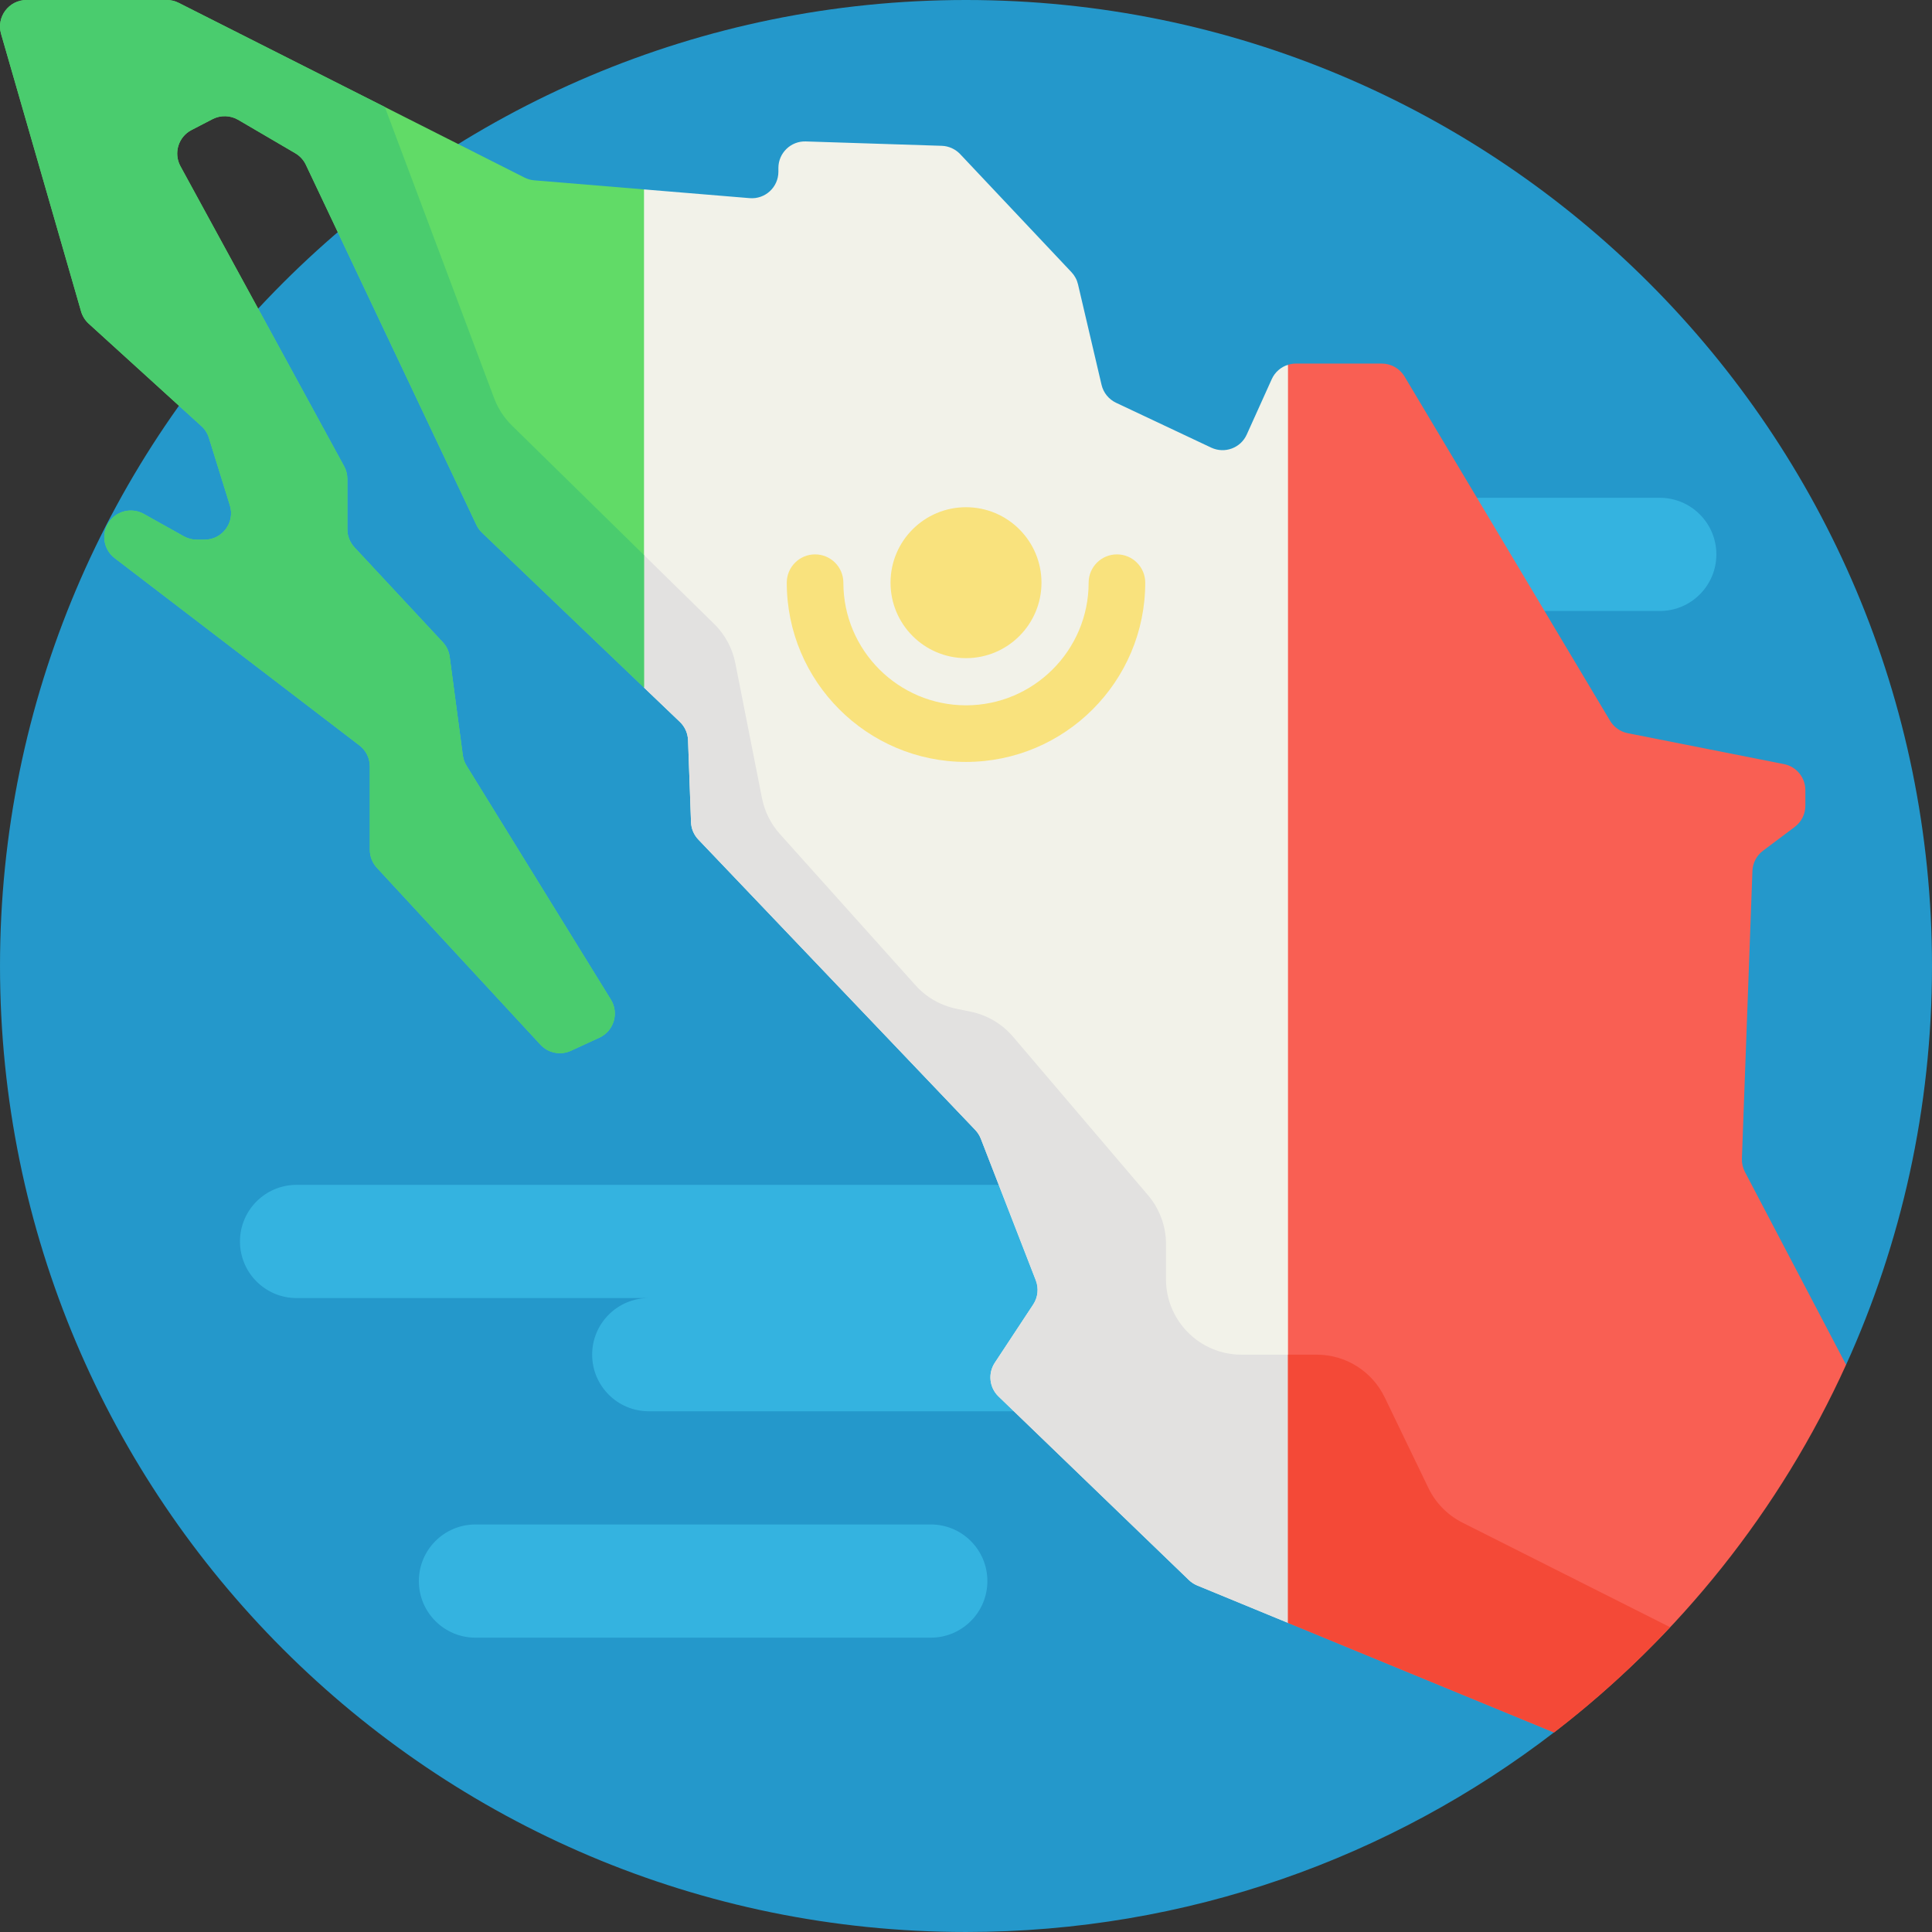
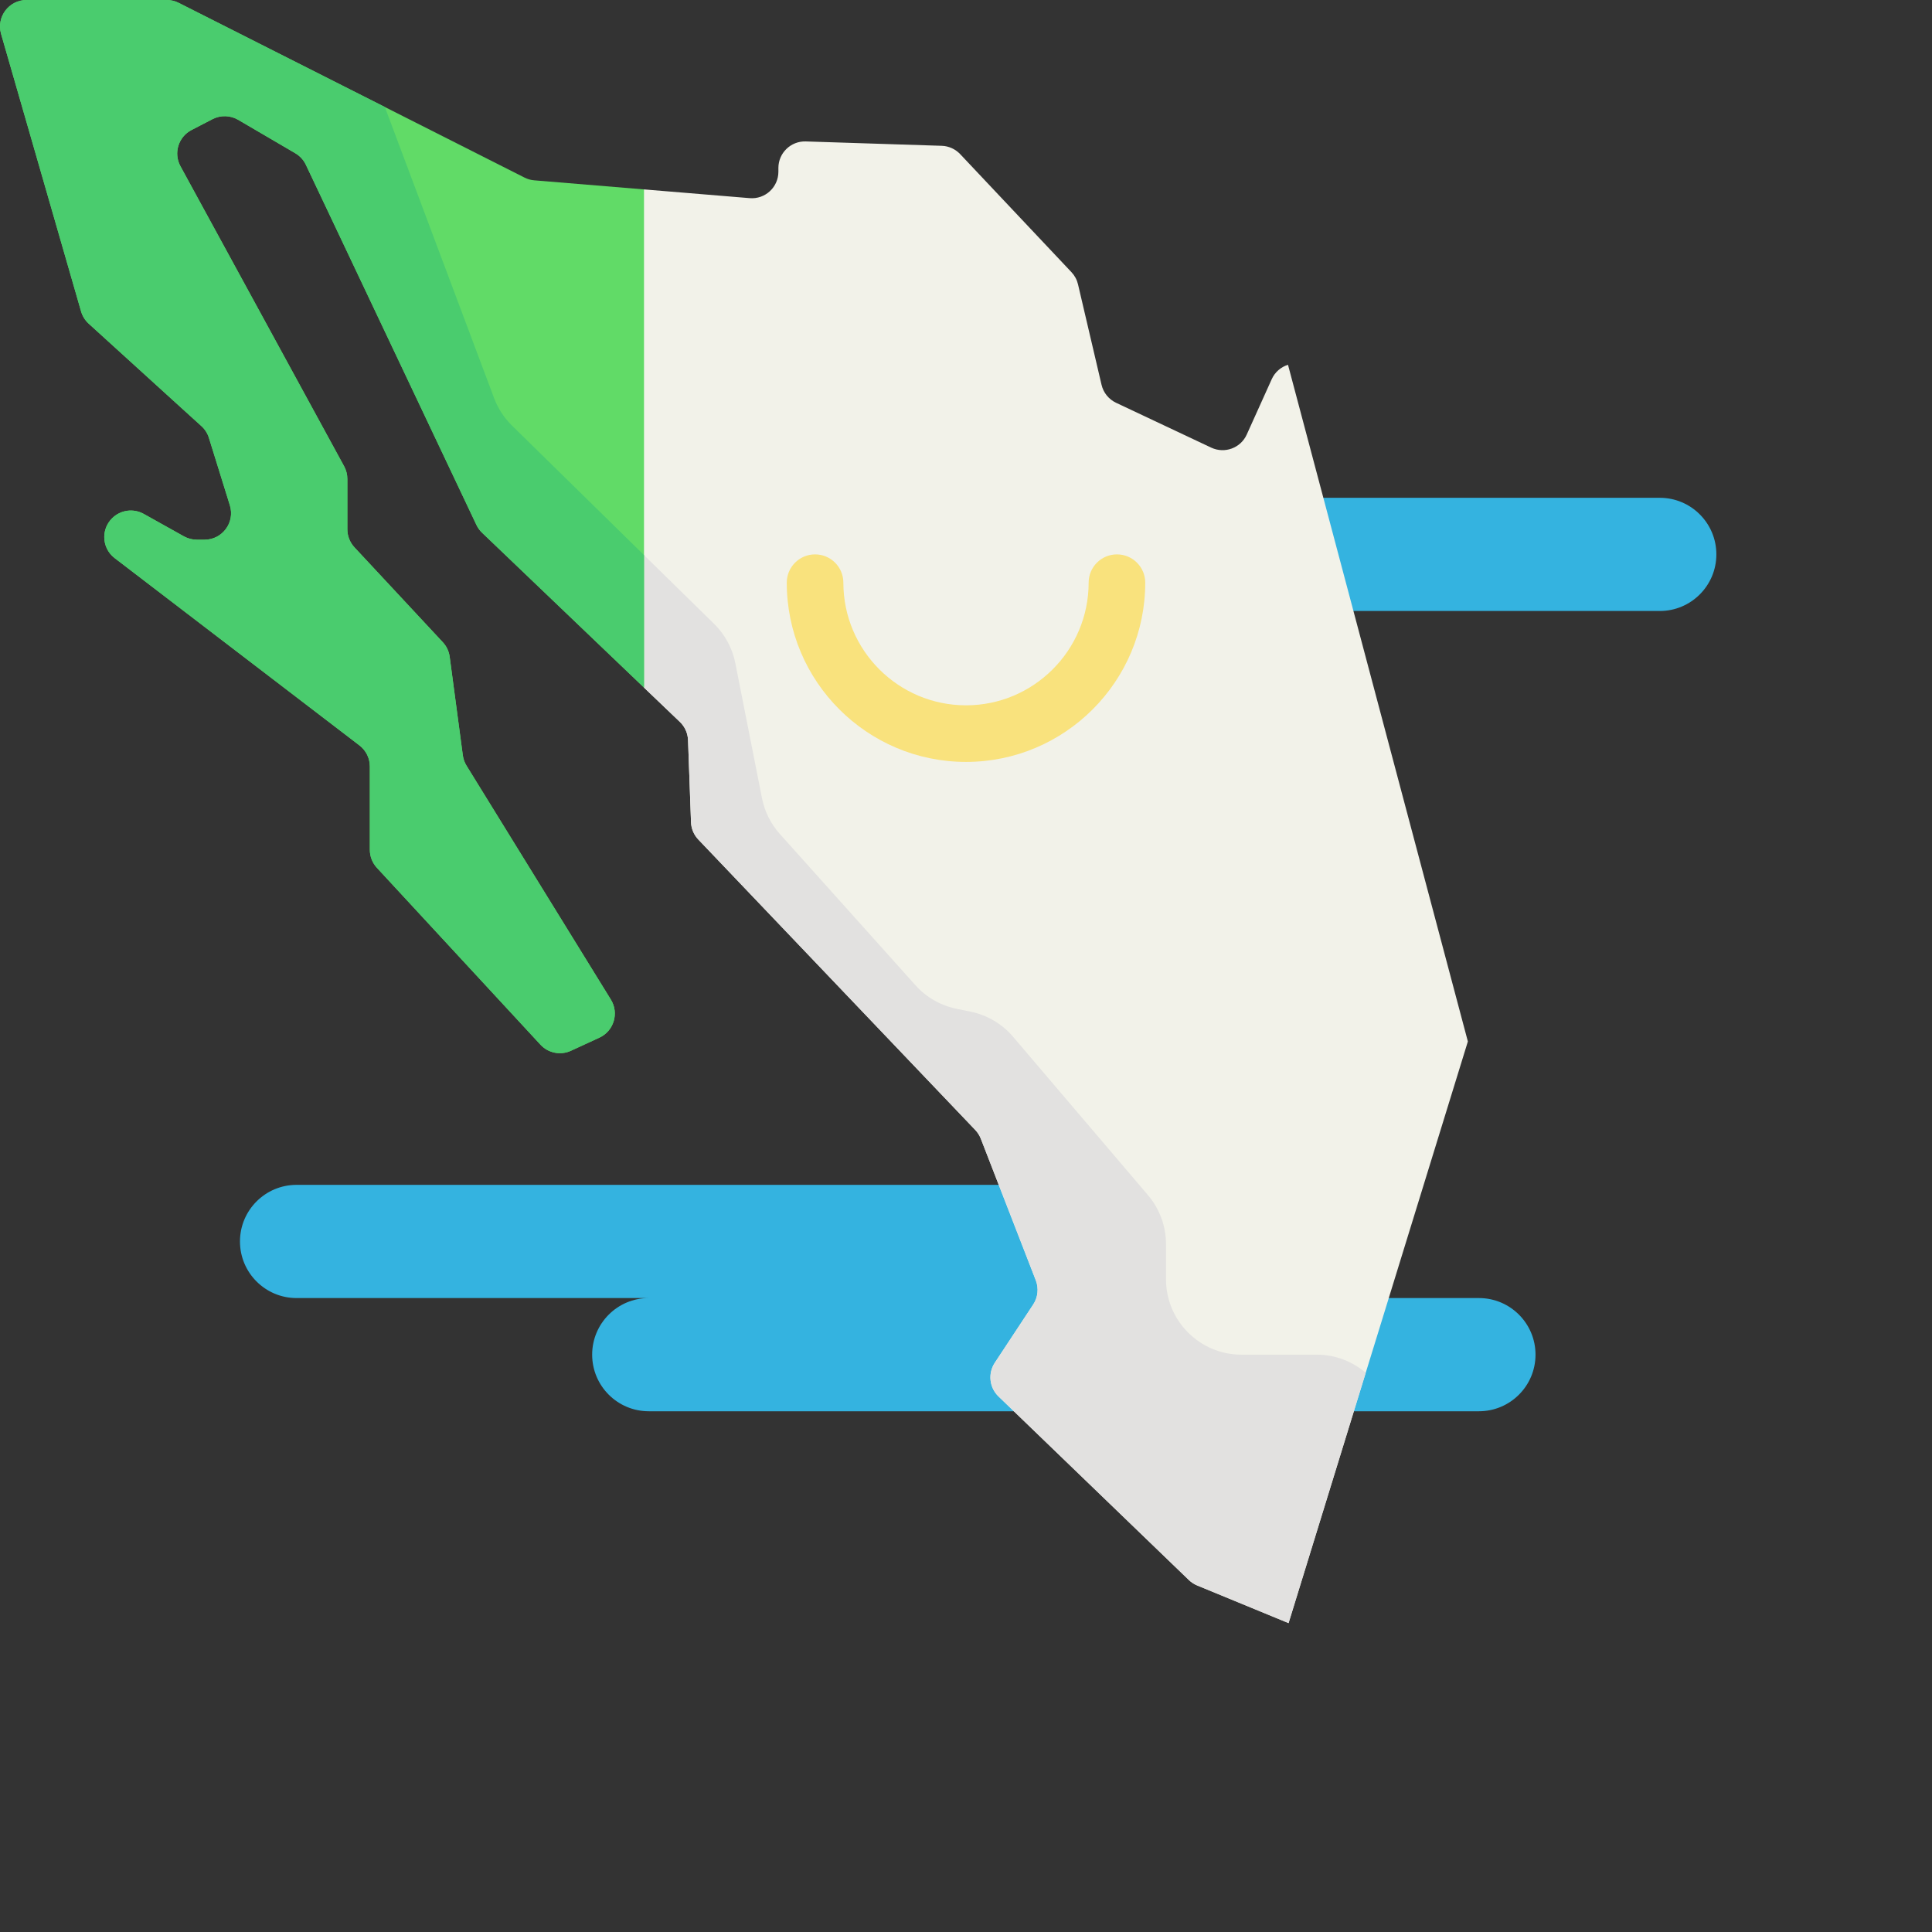
<svg xmlns="http://www.w3.org/2000/svg" id="Capa_1" enable-background="new 0 0 512.001 512.001" height="512" viewBox="0 0 512.001 512.001" width="512">
  <rect x="0" y="0" width="512.001" height="512.001" fill="#333333" stroke="none" />
  <g>
    <g>
-       <path d="m411.831 361.68h77.4l.002.002c14.622-32.217 22.768-67.998 22.768-105.682 0-141.385-114.615-256-256-256s-256 114.615-256 256 114.615 256 256 256c58.642 0 112.667-19.732 155.83-52.898z" fill="#2498cb" />
-     </g>
+       </g>
    <g>
      <path d="m439.854 161.921h-120.666c-8.284 0-15-6.716-15-15 0-8.284 6.716-15 15-15h120.667c8.284 0 15 6.716 15 15-.001 8.285-6.716 15-15.001 15z" fill="#34b3e0" />
    </g>
    <g>
      <path d="m391.928 344h-93.333c8.284 0 15-6.716 15-15s-6.716-15-15-15h-220c-8.284 0-15 6.716-15 15s6.716 15 15 15h93.333c-8.284 0-15 6.716-15 15s6.716 15 15 15h220c8.284 0 15-6.716 15-15s-6.716-15-15-15z" fill="#34b3e0" />
    </g>
    <g>
      <g>
        <path d="m341.484 430.141-24.203-9.971c-.82-.34-1.57-.82-2.21-1.44l-50.45-48.65c-2.44-2.35-2.85-6.11-.99-8.93l10.18-15.44c1.26-1.9 1.51-4.29.69-6.41l-14.57-37.52c-.34-.87-.84-1.66-1.48-2.33l-73.363-76.939c-1.2-1.25-1.9-2.89-1.96-4.62l-.79-21.76c-.07-1.84-.85-3.58-2.19-4.84l-9.485-9.071-32.162-82.22 32.167-49.806 28.003 2.316c4.1.34 7.61-2.89 7.61-7.01v-.99c0-3.97 3.29-7.16 7.26-7.03l36.03 1.16c1.86.06 3.61.86 4.89 2.21l29.49 31.28c.85.9 1.45 2.01 1.73 3.21l6.24 26.64c.49 2.09 1.91 3.84 3.85 4.76l25.22 11.89c3.56 1.67 7.8.11 9.41-3.47l6.62-14.67c.835-1.862 2.423-3.232 4.312-3.821l47.668 179.331z" fill="#f2f2e9" />
      </g>
      <g>
        <path d="m170.663 182.22 9.485 9.071c1.34 1.26 2.12 3 2.19 4.84l.79 21.76c.06 1.73.76 3.37 1.96 4.62l73.363 76.939c.64.67 1.14 1.46 1.48 2.33l14.57 37.52c.82 2.12.57 4.51-.69 6.41l-10.18 15.44c-1.86 2.82-1.45 6.58.99 8.93l50.45 48.65c.64.62 1.39 1.1 2.21 1.44l24.203 9.971 20.451-66.34c-3.557-3.04-8.137-4.8-12.991-4.8h-19.942c-11.046 0-20-8.954-20-20v-9.304c0-4.753-1.693-9.35-4.774-12.968l-35.768-41.994c-2.889-3.392-6.828-5.722-11.193-6.621l-3.808-.784c-4.194-.863-8-3.05-10.859-6.239l-35.934-40.082c-2.399-2.676-4.033-5.949-4.729-9.475l-7.07-35.798c-.781-3.954-2.738-7.58-5.616-10.402l-40.879-40.099z" fill="#e2e1e0" />
      </g>
      <g>
-         <path d="m461.621 307.04 2.79-76.22c.08-2.13 1.11-4.1 2.81-5.37l8.41-6.31c1.77-1.33 2.81-3.41 2.81-5.62v-4.12c0-3.36-2.37-6.25-5.66-6.9l-41.43-8.2c-1.96-.39-3.65-1.59-4.67-3.3l-54.46-91.22c-1.27-2.13-3.56-3.43-6.04-3.43h-22.75c-.724 0-1.428.116-2.097.325v333.404l70.497 29.041c33.17-25.48 59.92-58.91 77.4-97.44l-26.81-51.11c-.57-1.09-.84-2.3-.8-3.53z" fill="#f95f53" />
-       </g>
+         </g>
      <g>
        <path d="m.281 8.98 21.2 73.53c.36 1.26 1.06 2.38 2.02 3.26l23.93 21.76 5.96 5.41c.93.84 1.61 1.92 1.98 3.12l5.55 17.86c1.4 4.52-1.98 9.11-6.72 9.11h-2.03c-1.2 0-2.38-.31-3.43-.89l-10.65-5.95c-2.74-1.53-6.18-1.06-8.4 1.17-1.38 1.38-2.06 3.18-2.06 4.96 0 2.1.93 4.2 2.76 5.59l64.86 49.63c1.74 1.33 2.76 3.39 2.76 5.58v22.09c0 1.77.67 3.47 1.87 4.77l43.34 46.87c2.06 2.24 5.34 2.89 8.1 1.61l7.53-3.47c3.83-1.77 5.25-6.49 3.04-10.08l-38.26-62c-.52-.84-.85-1.78-.98-2.76l-3.48-26.09c-.19-1.45-.83-2.8-1.82-3.86l-23.41-25.14c-1.21-1.3-1.89-3.02-1.89-4.79v-13.32c0-1.18-.29-2.34-.85-3.37l-22.79-41.78-20.59-37.74c-1.89-3.46-.56-7.8 2.95-9.61l5.56-2.88c2.14-1.1 4.7-1.03 6.78.18l15.15 8.87c1.22.72 2.2 1.78 2.8 3.06l8.46 17.85 36.74 77.59c.37.78.88 1.49 1.51 2.08l42.897 41.024v-132.029l-29.077-2.404c-.9-.07-1.78-.32-2.59-.73l-17.57-8.88-74.07-37.421c-.98-.5-2.07-.76-3.17-.76h-37.16c-4.67 0-8.05 4.48-6.75 8.98z" fill="#61db67" />
      </g>
      <g>
        <path d="m21.481 82.51c.36 1.26 1.06 2.38 2.02 3.26l23.93 21.76 5.96 5.41c.93.84 1.61 1.92 1.98 3.12l5.55 17.86c1.4 4.52-1.98 9.11-6.72 9.11h-2.03c-1.2 0-2.38-.31-3.43-.89l-10.65-5.95c-2.74-1.53-6.18-1.06-8.4 1.17-1.38 1.38-2.06 3.18-2.06 4.96 0 2.1.93 4.2 2.76 5.59l64.86 49.63c1.74 1.33 2.76 3.39 2.76 5.58v22.09c0 1.77.67 3.47 1.87 4.77l43.34 46.87c2.06 2.24 5.34 2.89 8.1 1.61l7.53-3.47c3.83-1.77 5.25-6.49 3.04-10.08l-38.26-62c-.52-.84-.85-1.78-.98-2.76l-3.48-26.09c-.19-1.45-.83-2.8-1.82-3.86l-23.41-25.14c-1.21-1.3-1.89-3.02-1.89-4.79v-13.32c0-1.18-.29-2.34-.85-3.37l-22.79-41.78-20.59-37.74c-1.89-3.46-.56-7.8 2.95-9.61l5.56-2.88c2.14-1.1 4.7-1.03 6.78.18l15.15 8.87c1.22.72 2.2 1.78 2.8 3.06l8.46 17.85 36.74 77.59c.37.78.88 1.49 1.51 2.08l42.897 41.024v-35.119l-35.004-34.336c-2.083-2.044-3.694-4.519-4.72-7.251l-28.953-77.159-54.63-27.599c-.98-.5-2.07-.76-3.17-.76h-37.16c-4.67 0-8.05 4.48-6.75 8.98z" fill="#4acc6e" />
      </g>
      <g>
        <g>
          <g>
            <path d="m256.001 201.917c-26.191 0-47.5-21.309-47.5-47.5 0-4.143 3.357-7.5 7.5-7.5s7.5 3.357 7.5 7.5c0 17.921 14.579 32.5 32.5 32.5s32.5-14.579 32.5-32.5c0-4.143 3.357-7.5 7.5-7.5s7.5 3.357 7.5 7.5c0 26.191-21.309 47.5-47.5 47.5z" fill="#f9e27d" />
          </g>
        </g>
        <g>
-           <circle cx="256.001" cy="154.417" fill="#f9e27d" r="20" />
-         </g>
+           </g>
      </g>
      <g>
-         <path d="m387.568 403.516c-3.934-1.981-7.105-5.206-9.019-9.174l-11.593-24.032c-3.336-6.915-10.336-11.31-18.014-11.31h-7.609v71.079l70.497 29.041c11.003-8.452 21.281-17.796 30.767-27.894z" fill="#f44937" />
-       </g>
+         </g>
    </g>
    <g>
-       <path d="m246.667 434h-120.666c-8.284 0-15-6.716-15-15 0-8.284 6.716-15 15-15h120.667c8.284 0 15 6.716 15 15-.001 8.285-6.716 15-15.001 15z" fill="#34b3e0" />
-     </g>
+       </g>
  </g>
</svg>